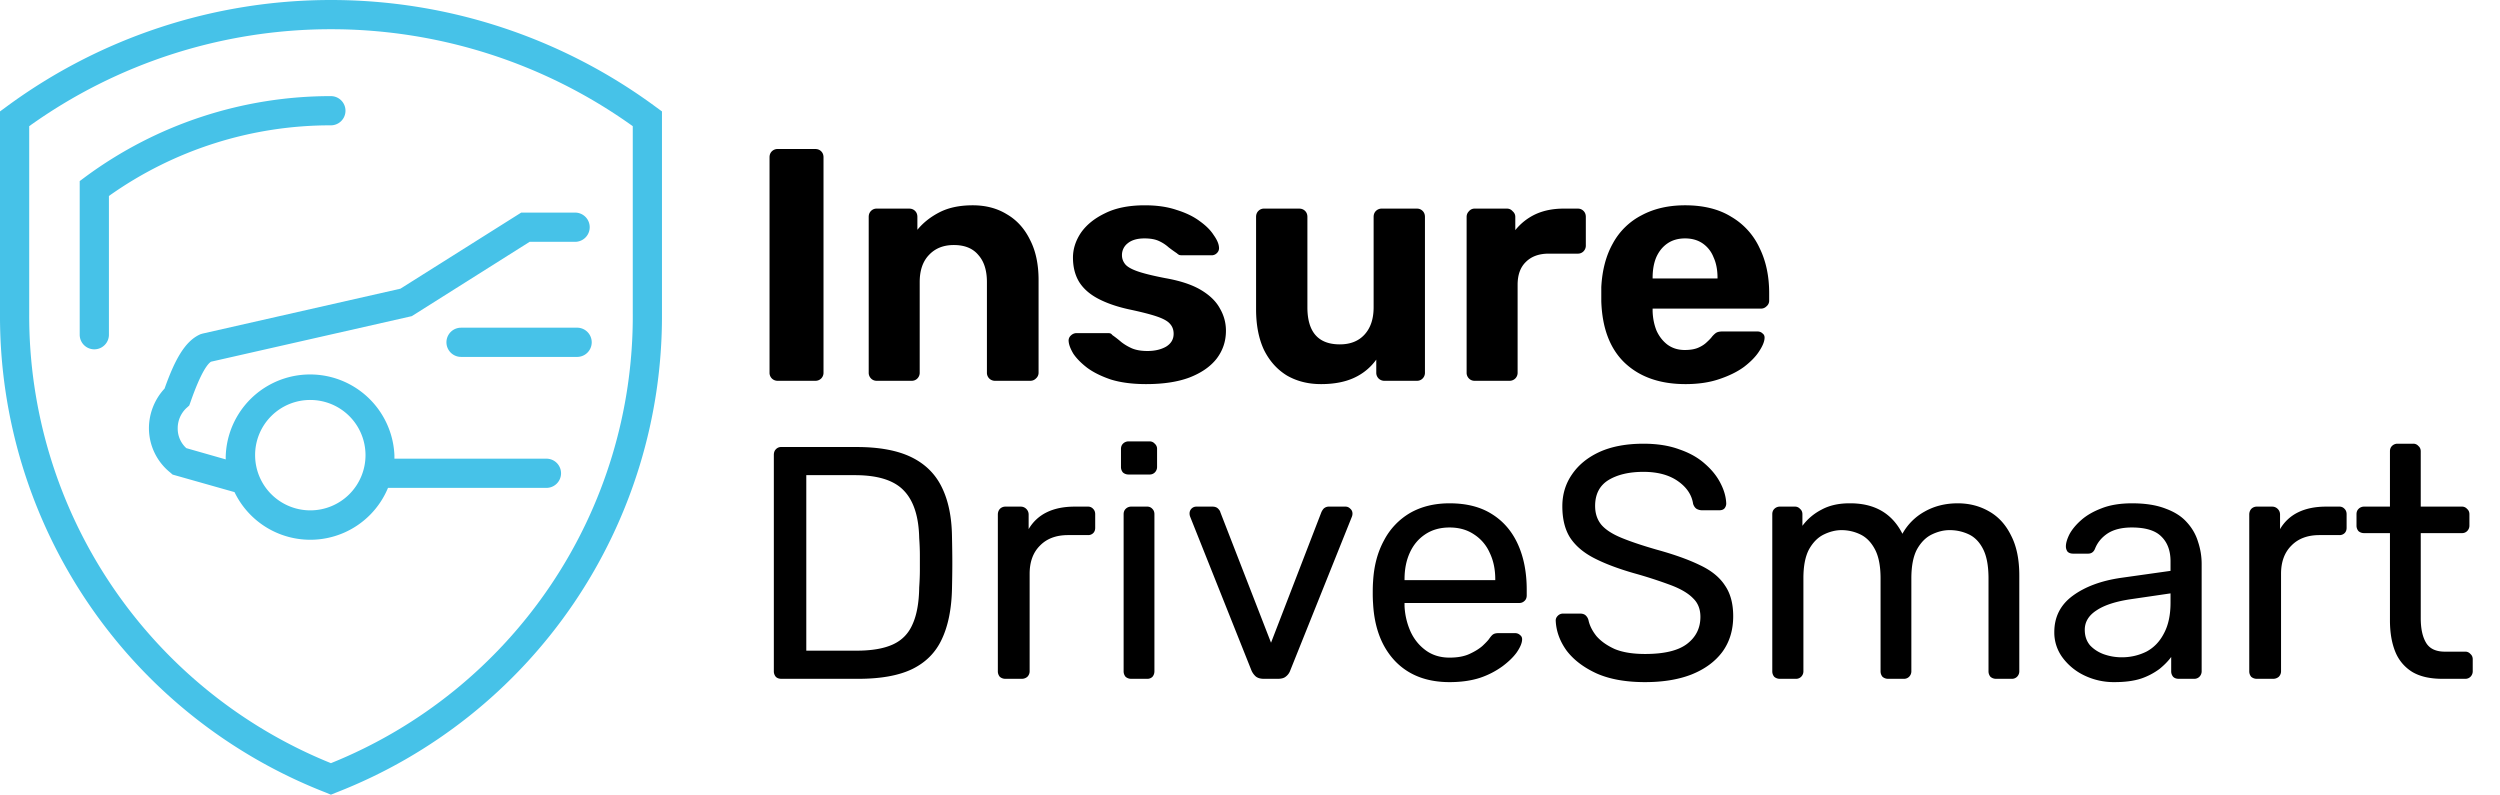
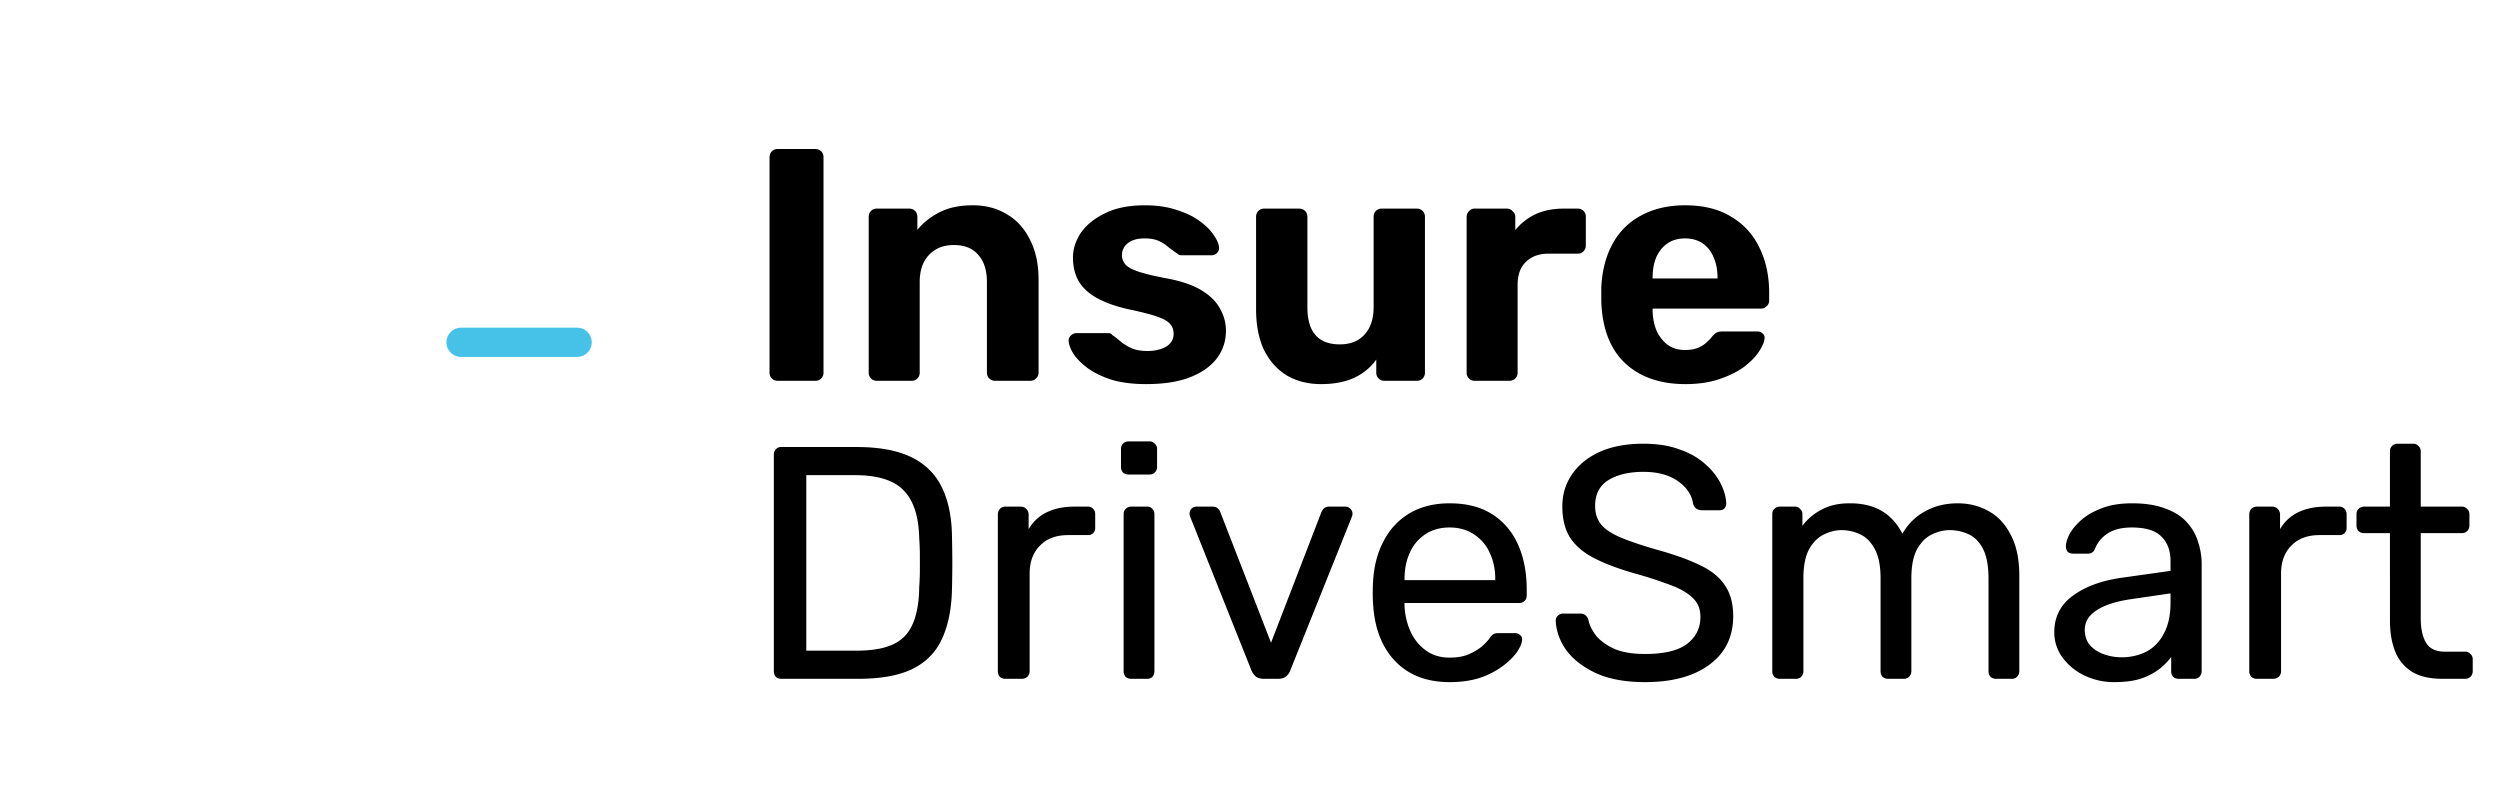
<svg xmlns="http://www.w3.org/2000/svg" width="151" height="48" fill="none">
  <path d="M46.98 23a.487.487 0 01-.36-.14.487.487 0 01-.14-.36v-13c0-.147.047-.267.14-.36a.487.487 0 01.36-.14h2.26c.147 0 .267.047.36.14.093.093.14.213.14.36v13a.487.487 0 01-.14.36.487.487 0 01-.36.14h-2.26zm5.97 0a.463.463 0 01-.34-.14.487.487 0 01-.14-.36v-9.4c0-.147.048-.267.14-.36a.463.463 0 01.34-.14h1.96c.148 0 .268.047.36.14.094.093.14.213.14.36v.78c.348-.427.794-.78 1.34-1.06.548-.28 1.214-.42 2-.42.788 0 1.474.18 2.06.54.6.347 1.068.86 1.4 1.54.348.667.52 1.48.52 2.44v5.58a.456.456 0 01-.16.36.463.463 0 01-.34.14h-2.12a.488.488 0 01-.36-.14.487.487 0 01-.14-.36v-5.46c0-.707-.172-1.253-.52-1.64-.332-.4-.826-.6-1.48-.6-.626 0-1.126.2-1.5.6-.372.387-.56.933-.56 1.64v5.46a.487.487 0 01-.14.36.463.463 0 01-.34.14h-2.12zm16.277.2c-.827 0-1.54-.093-2.14-.28-.587-.2-1.067-.44-1.44-.72-.36-.28-.633-.56-.82-.84-.173-.293-.266-.54-.28-.74a.404.404 0 01.14-.36.489.489 0 01.32-.14h1.94c.04 0 .08.007.12.02.04.013.08.047.12.1.174.12.353.26.54.42.187.147.4.273.64.38.254.107.567.16.94.16.44 0 .814-.087 1.12-.26.307-.187.46-.447.46-.78 0-.24-.073-.44-.22-.6-.133-.16-.393-.307-.78-.44-.386-.133-.96-.28-1.72-.44-.72-.16-1.333-.373-1.84-.64-.507-.267-.886-.6-1.14-1-.253-.413-.38-.907-.38-1.48 0-.52.16-1.02.48-1.5.334-.48.82-.873 1.46-1.18.64-.32 1.44-.48 2.4-.48.733 0 1.373.093 1.92.28.56.173 1.027.4 1.4.68.374.267.654.547.84.84.2.28.307.527.32.74a.402.402 0 01-.12.34.44.44 0 01-.32.14h-1.78a.745.745 0 01-.18-.02.535.535 0 01-.14-.1 9.152 9.152 0 01-.5-.36 2.3 2.3 0 00-.58-.38c-.227-.107-.52-.16-.88-.16-.44 0-.78.1-1.02.3a.89.89 0 00-.34.72c0 .187.06.36.18.52.12.16.367.307.74.44.374.133.94.273 1.7.42.907.16 1.627.4 2.16.72.534.32.913.693 1.14 1.12.24.413.36.86.36 1.34 0 .627-.186 1.187-.56 1.68-.373.48-.92.86-1.64 1.14-.706.267-1.58.4-2.62.4zm10.56 0c-.773 0-1.46-.173-2.06-.52-.587-.36-1.047-.873-1.38-1.54-.32-.68-.48-1.5-.48-2.46V13.1c0-.147.047-.267.14-.36a.463.463 0 01.34-.14h2.12c.147 0 .267.047.36.14.093.093.14.213.14.36v5.46c0 1.493.653 2.24 1.96 2.24.627 0 1.12-.193 1.48-.58.373-.4.56-.953.56-1.66V13.1c0-.147.047-.267.14-.36a.488.488 0 01.36-.14h2.12c.133 0 .247.047.34.14.093.093.14.213.14.36v9.4a.487.487 0 01-.14.36.463.463 0 01-.34.14h-1.96a.488.488 0 01-.36-.14.487.487 0 01-.14-.36v-.78a3.37 3.37 0 01-1.34 1.1c-.547.253-1.213.38-2 .38zm9.277-.2a.463.463 0 01-.34-.14.487.487 0 01-.14-.36v-9.4c0-.133.047-.247.14-.34a.436.436 0 01.34-.16h1.96c.134 0 .247.053.34.16.107.093.16.207.16.34v.8a3.43 3.43 0 011.22-.96c.494-.227 1.06-.34 1.7-.34h.86c.134 0 .247.047.34.14.094.093.14.213.14.36v1.72a.487.487 0 01-.14.36.463.463 0 01-.34.14h-1.76c-.586 0-1.046.167-1.38.5-.333.32-.5.78-.5 1.38v5.3a.487.487 0 01-.14.36.487.487 0 01-.36.14h-2.1zm12.734.2c-1.533 0-2.753-.427-3.66-1.28-.893-.853-1.366-2.093-1.42-3.72v-.86c.054-1.027.287-1.907.7-2.64a4.115 4.115 0 011.74-1.7c.747-.4 1.62-.6 2.62-.6 1.12 0 2.054.233 2.8.7a4.219 4.219 0 011.7 1.88c.387.787.58 1.693.58 2.72v.46a.435.435 0 01-.16.34.461.461 0 01-.34.14h-6.54v.16c.014.427.094.82.24 1.18.16.347.38.627.66.84.294.213.64.32 1.04.32.334 0 .607-.047.82-.14.214-.093.387-.207.52-.34.147-.133.254-.247.32-.34.12-.133.214-.213.28-.24.08-.04.2-.06.36-.06h2.08c.134 0 .24.04.32.12.094.067.134.167.12.3-.013.213-.126.48-.34.8-.2.307-.5.613-.9.92-.4.293-.9.54-1.5.74-.586.2-1.266.3-2.04.3zm-1.98-6.38h3.92v-.04c0-.48-.08-.893-.24-1.24a1.807 1.807 0 00-.66-.84c-.293-.2-.646-.3-1.06-.3-.413 0-.766.1-1.06.3-.293.2-.52.48-.68.84-.146.347-.22.76-.22 1.24v.04z" fill="#000" />
-   <path d="M39.62 6.465a33.031 33.031 0 00-39.258 0L0 6.73v12.25a30.87 30.87 0 0019.67 28.887l.317.132.326-.132a30.872 30.872 0 0019.67-28.887V6.73l-.362-.265zm-1.4 12.516a29.108 29.108 0 01-18.232 27.114A29.15 29.15 0 011.764 18.98V7.621a31.295 31.295 0 0136.455 0v11.36z" fill="#46C2E8" />
-   <path d="M5.167 10.674l-.353.264v9.279a.882.882 0 001.765 0v-8.38A23.1 23.1 0 0119.985 7.57a.882.882 0 100-1.764 24.935 24.935 0 00-14.818 4.869zm6.96 9.506c-.97.406-1.587 1.606-2.187 3.29a3.528 3.528 0 00-.944 2.426 3.44 3.44 0 001.288 2.646l.141.123 3.74 1.059a5.08 5.08 0 009.27-.256h9.57a.882.882 0 100-1.764h-9.182v-.203a5.098 5.098 0 00-10.187 0 2.165 2.165 0 000 .247l-2.382-.68a1.586 1.586 0 01-.52-1.172 1.668 1.668 0 01.52-1.244l.177-.159.079-.22c.644-1.843 1.05-2.31 1.235-2.426l12.128-2.752 7.118-4.49h2.796a.883.883 0 000-1.763h-3.308l-7.294 4.595-11.934 2.708-.124.035zm6.616 3.978a3.334 3.334 0 11-3.334 3.326 3.325 3.325 0 013.351-3.326h-.017z" fill="#46C2E8" />
  <path d="M34.815 19.793h-6.968a.882.882 0 000 1.764h6.968a.883.883 0 100-1.764z" fill="#46C2E8" />
  <path d="M47.2 41c-.147 0-.26-.04-.34-.12a.505.505 0 01-.12-.34V27.48c0-.147.04-.26.12-.34a.423.423 0 01.34-.14h4.54c1.373 0 2.48.207 3.32.62.84.413 1.453 1.027 1.84 1.84.387.8.587 1.787.6 2.96.013.6.02 1.127.02 1.58 0 .453-.007.973-.02 1.56-.027 1.227-.233 2.247-.62 3.06-.373.8-.973 1.4-1.8 1.8-.813.387-1.893.58-3.24.58H47.2zm1.5-1.7h3.04c.92 0 1.653-.127 2.2-.38.547-.253.94-.66 1.18-1.22.253-.56.387-1.3.4-2.22.027-.4.04-.747.04-1.04v-.9c0-.307-.013-.653-.04-1.04-.027-1.293-.333-2.247-.92-2.86-.587-.627-1.573-.94-2.96-.94H48.7v10.6zM60.73 41a.504.504 0 01-.34-.12.505.505 0 01-.12-.34v-9.46c0-.133.04-.247.12-.34a.463.463 0 01.34-.14h.92c.132 0 .246.047.34.14.092.093.14.207.14.34v.88a2.539 2.539 0 011.1-1.02c.466-.227 1.026-.34 1.68-.34h.8a.4.4 0 01.32.14c.08.08.12.187.12.32v.82c0 .133-.04.24-.12.32a.433.433 0 01-.32.12h-1.2c-.72 0-1.288.213-1.7.64-.414.413-.62.98-.62 1.7v5.88a.463.463 0 01-.14.34.505.505 0 01-.34.12h-.98zm7.597 0a.505.505 0 01-.34-.12.505.505 0 01-.12-.34v-9.48c0-.133.04-.24.12-.32a.463.463 0 01.34-.14h.96a.4.4 0 01.32.14c.08.08.12.187.12.32v9.48c0 .133-.04.247-.12.34a.432.432 0 01-.32.12h-.96zm-.16-12.34a.505.505 0 01-.34-.12.505.505 0 01-.12-.34v-1.08c0-.133.04-.24.12-.32a.463.463 0 01.34-.14h1.26a.4.4 0 01.32.14.4.4 0 01.14.32v1.08a.463.463 0 01-.14.34.432.432 0 01-.32.12h-1.26zM76.33 41c-.2 0-.36-.047-.48-.14a1.042 1.042 0 01-.26-.36l-3.7-9.28a.534.534 0 01-.04-.2.407.407 0 01.42-.42h.96c.147 0 .26.04.34.12.08.08.127.153.14.22l3.06 7.88 3.04-7.88a.847.847 0 01.14-.22.46.46 0 01.34-.12h.98c.107 0 .2.04.28.12.094.08.14.18.14.3a.536.536 0 01-.04.2l-3.72 9.28a.787.787 0 01-.26.36c-.106.093-.266.14-.48.14h-.86zm11.224.2c-1.374 0-2.467-.42-3.28-1.26-.814-.853-1.26-2.013-1.34-3.48a8.917 8.917 0 01-.02-.66c0-.28.006-.507.02-.68.053-.947.273-1.773.66-2.48a4.122 4.122 0 011.58-1.66c.68-.387 1.473-.58 2.38-.58 1.013 0 1.86.213 2.54.64.693.427 1.22 1.033 1.58 1.82.36.787.54 1.707.54 2.76v.34c0 .147-.047.26-.14.34a.433.433 0 01-.32.12h-6.92v.18a4.24 4.24 0 00.36 1.54c.213.467.52.847.92 1.14.4.293.88.44 1.44.44.48 0 .88-.073 1.2-.22.32-.147.58-.307.78-.48.2-.187.333-.327.4-.42.12-.173.213-.273.28-.3.066-.04.173-.06.32-.06h.96c.133 0 .24.04.32.12.093.067.133.167.12.3-.014.2-.12.447-.32.74-.2.28-.487.56-.86.84a5.01 5.01 0 01-1.36.7c-.534.173-1.147.26-1.84.26zm-2.72-6.16h5.48v-.06c0-.6-.114-1.133-.34-1.6a2.527 2.527 0 00-.94-1.1c-.414-.28-.907-.42-1.48-.42-.574 0-1.067.14-1.48.42-.4.267-.707.633-.92 1.1-.214.467-.32 1-.32 1.6v.06zm14.531 6.16c-1.16 0-2.133-.173-2.92-.52-.787-.36-1.393-.82-1.82-1.38-.413-.573-.633-1.18-.66-1.82 0-.107.04-.2.12-.28a.44.44 0 01.32-.14h1.02c.16 0 .28.04.36.12.08.08.133.173.16.28.067.32.227.64.48.96.267.307.633.567 1.1.78.48.2 1.093.3 1.84.3 1.147 0 1.987-.2 2.52-.6.547-.413.82-.96.82-1.64 0-.467-.147-.84-.44-1.12-.28-.293-.713-.553-1.3-.78a27.51 27.51 0 00-2.28-.74c-.973-.28-1.78-.587-2.42-.92-.64-.333-1.12-.747-1.44-1.24-.307-.493-.46-1.12-.46-1.88 0-.72.193-1.36.58-1.92.387-.573.94-1.027 1.66-1.36.733-.333 1.62-.5 2.66-.5.827 0 1.547.113 2.16.34.627.213 1.147.507 1.56.88.413.36.727.753.94 1.18.213.413.327.82.34 1.22a.477.477 0 01-.1.28c-.067.08-.173.12-.32.12h-1.06a.677.677 0 01-.3-.08c-.093-.053-.167-.153-.22-.3-.08-.547-.387-1.007-.92-1.38s-1.227-.56-2.08-.56c-.867 0-1.573.167-2.12.5-.533.333-.8.853-.8 1.56 0 .453.127.833.38 1.14.253.293.653.553 1.2.78.547.227 1.26.467 2.14.72 1.067.293 1.94.607 2.62.94.68.32 1.18.727 1.5 1.22.333.48.5 1.1.5 1.86 0 .84-.22 1.56-.66 2.16-.44.587-1.06 1.04-1.86 1.36-.787.307-1.72.46-2.8.46zm8.141-.2a.506.506 0 01-.34-.12.505.505 0 01-.12-.34v-9.48c0-.133.04-.24.12-.32a.465.465 0 01.34-.14h.9a.4.4 0 01.32.14c.094.08.14.187.14.32v.7c.307-.413.694-.74 1.16-.98.467-.253 1.027-.38 1.68-.38 1.507-.013 2.574.6 3.2 1.84a3.414 3.414 0 011.34-1.34c.587-.333 1.254-.5 2-.5.694 0 1.32.16 1.88.48.574.32 1.02.807 1.34 1.46.334.64.5 1.447.5 2.42v5.78a.46.46 0 01-.14.34.431.431 0 01-.32.12h-.94a.506.506 0 01-.34-.12.505.505 0 01-.12-.34v-5.6c0-.747-.106-1.333-.32-1.76-.213-.427-.5-.727-.86-.9a2.684 2.684 0 00-1.18-.26c-.346 0-.7.087-1.06.26-.36.173-.66.473-.9.9-.226.427-.34 1.013-.34 1.76v5.6a.46.46 0 01-.14.34.431.431 0 01-.32.12h-.94a.506.506 0 01-.34-.12.505.505 0 01-.12-.34v-5.6c0-.747-.113-1.333-.34-1.76-.226-.427-.52-.727-.88-.9a2.6 2.6 0 00-1.14-.26c-.346 0-.7.087-1.06.26-.36.173-.66.473-.9.9-.226.427-.34 1.007-.34 1.74v5.62a.46.46 0 01-.14.34.431.431 0 01-.32.12h-.96zm20.214.2a4.095 4.095 0 01-1.82-.4 3.515 3.515 0 01-1.32-1.08 2.536 2.536 0 01-.5-1.54c0-.92.373-1.653 1.12-2.2.747-.547 1.72-.907 2.92-1.08l2.98-.42v-.58c0-.64-.187-1.14-.56-1.5-.36-.36-.953-.54-1.78-.54-.6 0-1.087.12-1.46.36-.36.24-.613.547-.76.92-.08.2-.22.3-.42.3h-.9c-.147 0-.26-.04-.34-.12a.534.534 0 01-.1-.32c0-.2.073-.447.22-.74.16-.293.4-.58.72-.86.32-.28.727-.513 1.22-.7.507-.2 1.12-.3 1.84-.3.8 0 1.473.107 2.02.32.547.2.973.473 1.28.82.32.347.547.74.68 1.18.147.44.22.887.22 1.34v6.48a.464.464 0 01-.14.34.433.433 0 01-.32.12h-.92c-.147 0-.26-.04-.34-.12a.505.505 0 01-.12-.34v-.86c-.173.24-.407.48-.7.72a4.05 4.05 0 01-1.1.58c-.44.147-.98.22-1.62.22zm.42-1.5a3.3 3.3 0 001.5-.34c.453-.24.807-.607 1.06-1.1.267-.493.4-1.113.4-1.86v-.56l-2.32.34c-.947.133-1.66.36-2.14.68-.48.307-.72.7-.72 1.18 0 .373.107.687.32.94.227.24.507.42.84.54.347.12.7.18 1.06.18zm8.175 1.3a.505.505 0 01-.34-.12.505.505 0 01-.12-.34v-9.46c0-.133.04-.247.12-.34a.463.463 0 01.34-.14h.92c.133 0 .247.047.34.14.093.093.14.207.14.34v.88a2.54 2.54 0 011.1-1.02c.467-.227 1.027-.34 1.68-.34h.8a.4.4 0 01.32.14c.08.08.12.187.12.32v.82c0 .133-.04.24-.12.32a.433.433 0 01-.32.12h-1.2c-.72 0-1.287.213-1.7.64-.413.413-.62.98-.62 1.7v5.88a.464.464 0 01-.14.34.505.505 0 01-.34.12h-.98zm11.198 0c-.747 0-1.354-.14-1.82-.42a2.54 2.54 0 01-1.02-1.22c-.214-.533-.32-1.16-.32-1.88V32.2h-1.56a.503.503 0 01-.34-.12.505.505 0 01-.12-.34v-.68c0-.133.04-.24.12-.32a.461.461 0 01.34-.14h1.56v-3.34c0-.133.04-.24.12-.32a.461.461 0 01.34-.14h.94a.4.4 0 01.32.14c.093.08.14.187.14.32v3.34h2.48a.4.4 0 01.32.14c.093.08.14.187.14.32v.68a.464.464 0 01-.14.34.433.433 0 01-.32.12h-2.48v5.14c0 .627.106 1.12.32 1.48.213.36.593.54 1.14.54h1.22a.4.4 0 01.32.14c.093.08.14.187.14.32v.72a.464.464 0 01-.14.34.433.433 0 01-.32.12h-1.38z" fill="#000" />
</svg>